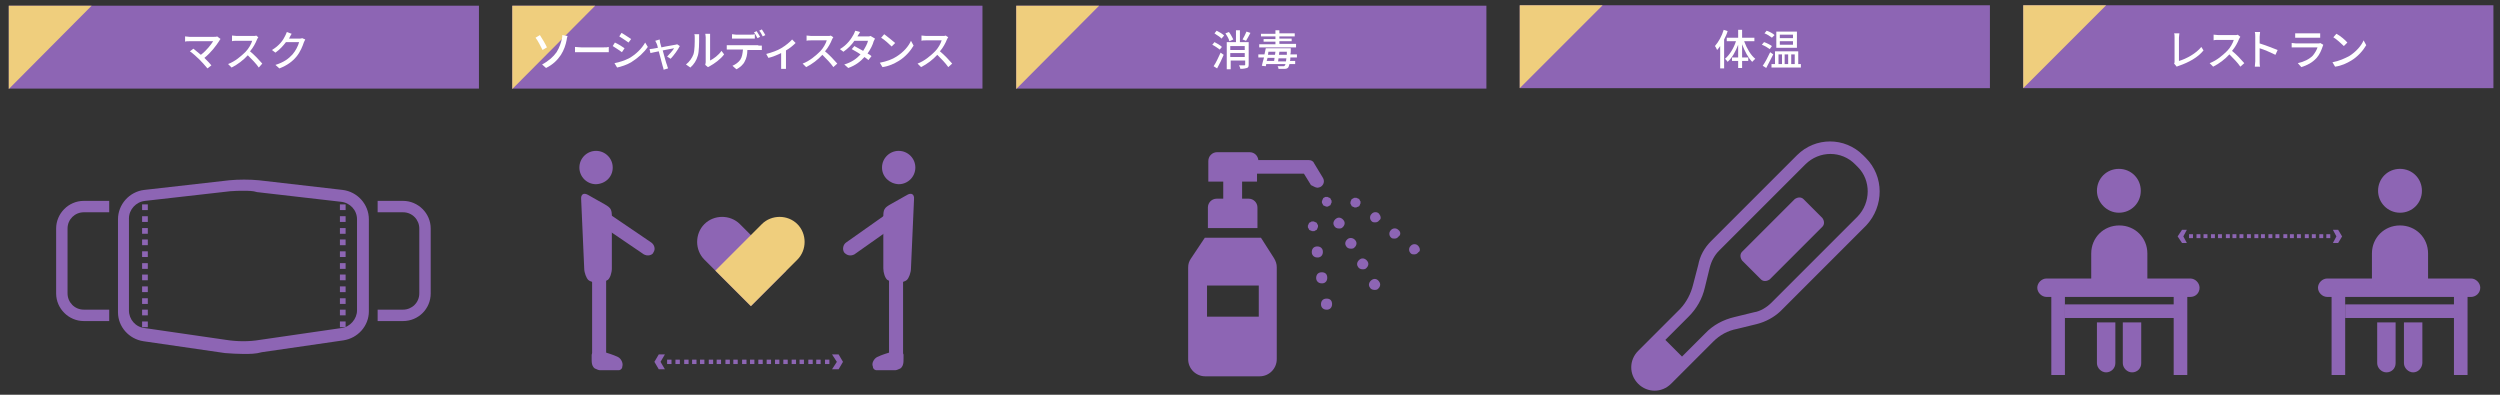
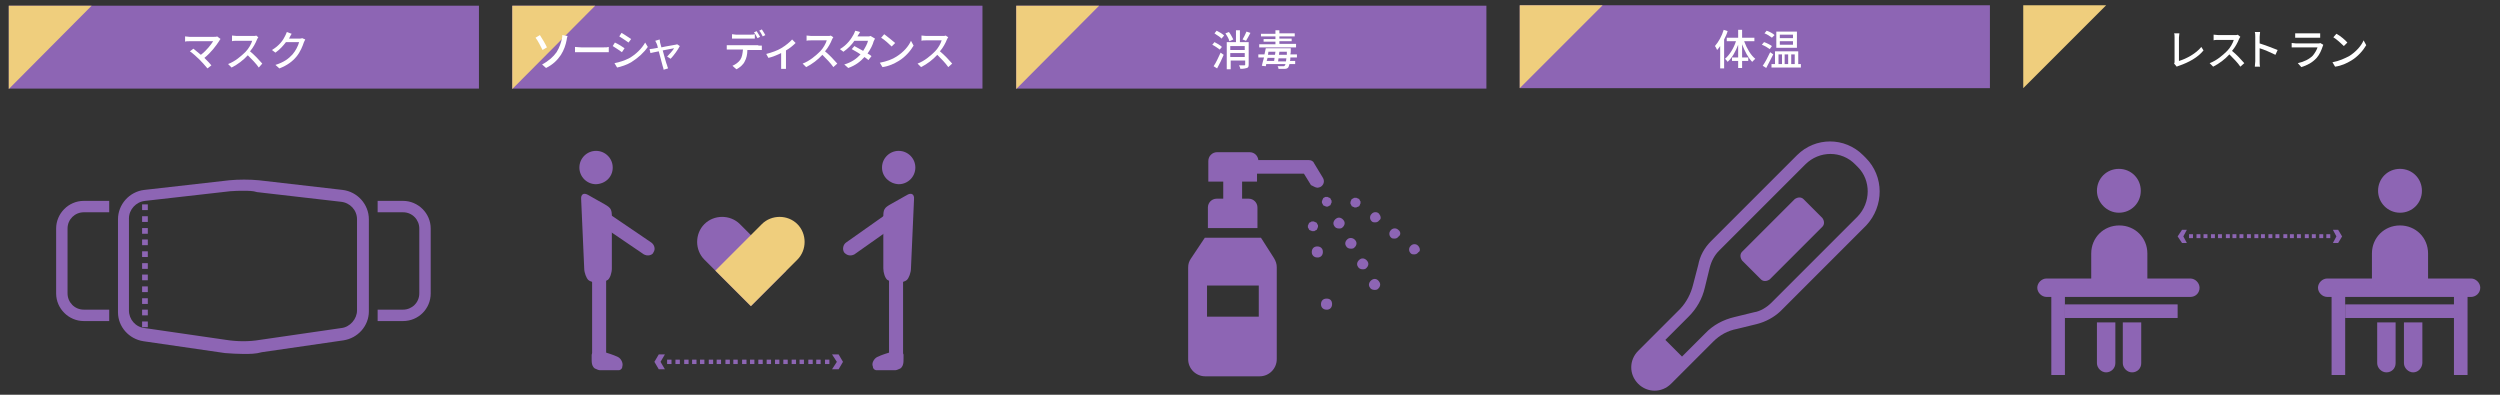
<svg xmlns="http://www.w3.org/2000/svg" version="1.1" id="レイヤー_1" x="0px" y="0px" viewBox="0 0 570 90" style="enable-background:new 0 0 570 90;" xml:space="preserve">
  <rect x="0" y="0" width="570" height="90" fill="#333333" stroke="none" />
  <style type="text/css">
	.st0{fill:#8D65B4;}
	.st1{fill:#EFCE7D;}
	.st2{enable-background:new    ;}
	.st3{fill:#FFFFFF;}
</style>
  <rect x="2" y="1.3" class="st0" width="107.2" height="18.9" />
  <polygon class="st1" points="2,1.3 2,20.3 20.9,1.3 " />
  <g class="st2">
    <path class="st3" d="M50.3,8.9C50.1,9,50.1,9.2,50,9.3c-0.7,1.1-1.9,2.7-3.4,3.9c0.6,0.6,1.2,1.2,1.6,1.7l-0.9,0.7   c-0.4-0.5-1.2-1.4-1.8-2c-0.6-0.6-1.6-1.5-2.2-1.9l0.8-0.6c0.4,0.3,1.1,0.9,1.7,1.4c1.3-1,2.3-2.3,2.8-3.1h-5.4c-0.4,0-0.8,0-1,0.1   V8.3c0.3,0,0.7,0.1,1,0.1h5.6c0.3,0,0.6,0,0.7-0.1L50.3,8.9z" />
  </g>
  <g class="st2">
    <path class="st3" d="M58.9,8.5c-0.1,0.1-0.2,0.3-0.3,0.5c-0.3,0.8-0.9,1.9-1.6,2.7c1,0.8,2.2,2.1,2.8,2.8L59,15.4   c-0.6-0.9-1.6-1.9-2.5-2.8c-1,1.1-2.3,2.1-3.7,2.8l-0.8-0.8c1.6-0.6,3-1.8,4-2.8c0.7-0.7,1.3-1.8,1.5-2.5h-3.5   c-0.4,0-0.9,0-1.1,0.1V8.1c0.2,0,0.8,0.1,1.1,0.1h3.6c0.4,0,0.7,0,0.8-0.1L58.9,8.5z" />
  </g>
  <g class="st2">
    <path class="st3" d="M69.6,9c-0.1,0.2-0.2,0.4-0.3,0.6c-0.3,0.9-0.8,2.2-1.7,3.3c-0.9,1.1-2.1,2-3.9,2.7l-0.9-0.8   c1.9-0.6,3-1.4,3.9-2.4c0.7-0.8,1.3-2,1.5-2.8h-3c-0.6,0.8-1.4,1.7-2.4,2.4l-0.8-0.6c1.7-1,2.6-2.3,3-3.2c0.1-0.2,0.3-0.6,0.4-0.9   l1.1,0.4c-0.2,0.3-0.4,0.7-0.5,0.9c0,0.1-0.1,0.2-0.1,0.2h2.3c0.3,0,0.5,0,0.7-0.1L69.6,9z" />
  </g>
  <g>
    <path class="st0" d="M55.5,80.7c-1.3,0-2.8-0.1-4.2-0.2l-18.6-2.7c-3.3-0.5-5.8-3.3-5.8-6.6V50c0-3.4,2.6-6.3,6-6.7l19.4-2.2   c2.2-0.2,4.5-0.2,6.7,0l19.1,2.2c3.4,0.4,6,3.3,6,6.7v21c0,3.3-2.5,6.1-5.8,6.6l-18.6,2.7C58.3,80.7,57,80.7,55.5,80.7 M55.6,43.5   c-1,0-2.1,0-3.1,0.1l-19.4,2.2c-2.1,0.2-3.7,2-3.7,4v21c0,2,1.5,3.8,3.6,4l18.6,2.7c2.6,0.4,5.2,0.4,7.6,0l18.6-2.7   c2-0.2,3.6-2.1,3.6-4V50c0-2.1-1.6-3.8-3.7-4l-19.1-2.2C57.7,43.5,56.6,43.5,55.6,43.5" />
    <rect x="32.4" y="44.6" class="st0" width="1.3" height="0.6" />
    <path class="st0" d="M33.7,74.6h-1.3v-1.3h1.3V74.6z M33.7,71.9h-1.3v-1.3h1.3V71.9z M33.7,69.3h-1.3v-1.3h1.3V69.3z M33.7,66.6   h-1.3v-1.3h1.3V66.6z M33.7,63.9h-1.3v-1.3h1.3V63.9z M33.7,61.3h-1.3V60h1.3V61.3z M33.7,58.6h-1.3v-1.3h1.3V58.6z M33.7,55.9   h-1.3v-1.3h1.3V55.9z M33.7,53.3h-1.3V52h1.3V53.3z M33.7,50.6h-1.3v-1.3h1.3V50.6z M33.7,47.9h-1.3v-1.3h1.3V47.9z" />
    <rect x="32.4" y="75.9" class="st0" width="1.3" height="0.6" />
    <rect x="77.6" y="44.6" class="st0" width="1.3" height="0.6" />
-     <path class="st0" d="M78.8,74.6h-1.3v-1.3h1.3V74.6z M78.8,71.9h-1.3v-1.3h1.3V71.9z M78.8,69.3h-1.3v-1.3h1.3V69.3z M78.8,66.6   h-1.3v-1.3h1.3V66.6z M78.8,63.9h-1.3v-1.3h1.3V63.9z M78.8,61.3h-1.3V60h1.3V61.3z M78.8,58.6h-1.3v-1.3h1.3V58.6z M78.8,55.9   h-1.3v-1.3h1.3V55.9z M78.8,53.3h-1.3V52h1.3V53.3z M78.8,50.6h-1.3v-1.3h1.3V50.6z M78.8,47.9h-1.3v-1.3h1.3V47.9z" />
    <rect x="77.6" y="75.9" class="st0" width="1.3" height="0.6" />
    <path class="st0" d="M24.9,73.2h-5.8c-3.4,0-6.3-2.8-6.3-6.3V52.1c0-3.4,2.8-6.3,6.3-6.3h5.8v2.6h-5.8c-2,0-3.7,1.6-3.7,3.7v14.8   c0,2,1.6,3.7,3.7,3.7h5.8V73.2z" />
    <path class="st0" d="M91.9,73.2h-5.8v-2.6h5.8c2,0,3.7-1.6,3.7-3.7V52.1c0-2-1.6-3.7-3.7-3.7h-5.8v-2.6h5.8c3.4,0,6.3,2.8,6.3,6.3   v14.8C98.2,70.4,95.4,73.2,91.9,73.2" />
  </g>
  <g>
    <path class="st0" d="M179.3,61.7l-8.1,8.1l-10.6-10.6c-2.2-2.2-2.2-5.9,0-8.1c2.2-2.2,5.9-2.2,8.1,0L179.3,61.7z" />
    <path class="st1" d="M171.2,69.8l-8.1-8.1l10.6-10.6c2.2-2.2,5.9-2.2,8.1,0c2.2,2.2,2.2,5.9,0,8.1L171.2,69.8z" />
    <path class="st0" d="M139.7,38.2c0-2.1-1.7-3.8-3.8-3.8c-2.1,0-3.8,1.7-3.8,3.8c0,2.1,1.7,3.8,3.8,3.8   C138.1,41.9,139.7,40.3,139.7,38.2" />
    <path class="st0" d="M139.5,49.4c0-1.6-0.2-2-1.6-2.8l-3.9-2.2c-0.9-0.5-1.6-0.1-1.5,1l0.7,15.8c0,1,0.5,2.2,0.9,2.6   c0.4,0.4,1.5,0.7,2.2,0.7c0.9,0,1.8-0.4,2.3-0.7c0.5-0.4,0.9-1.6,0.9-2.6V49.4z" />
    <path class="st0" d="M148.1,58.2c-0.5,0.1-0.9,0-1.3-0.2l-10.3-7c-0.7-0.5-1-1.5-0.5-2.2c0.5-0.7,1.5-1,2.2-0.5l10.3,7   c0.7,0.5,1,1.5,0.5,2.2C148.9,57.9,148.5,58.1,148.1,58.2" />
    <path class="st0" d="M136.6,83.4c-0.9,0-1.6-0.7-1.6-1.6v-19c0-0.9,0.7-1.6,1.6-1.6c0.9,0,1.6,0.7,1.6,1.6v19   C138.2,82.8,137.4,83.4,136.6,83.4" />
    <path class="st0" d="M140.9,81.4c-1-0.5-2.7-1-2.7-1h-0.1h-2.7c-0.2,0-0.5,0.2-0.5,0.5v1.3c0,1.1,0.4,1.6,0.7,1.8   c0.4,0.2,0.9,0.4,1.1,0.4c0,0,1.7,0,2.9,0c0.9,0,1.3,0,1.6,0c0.4-0.1,0.7-0.4,0.7-0.9C142.1,82.9,141.7,81.8,140.9,81.4" />
    <path class="st0" d="M201.1,38.2c0-2.1,1.7-3.8,3.8-3.8c2.1,0,3.8,1.7,3.8,3.8c0,2.1-1.7,3.8-3.8,3.8   C202.8,41.9,201.1,40.3,201.1,38.2" />
    <path class="st0" d="M201.4,49.4c0-1.6,0.2-2,1.6-2.8l3.9-2.2c0.9-0.5,1.6-0.1,1.5,1l-0.7,15.8c0,1-0.5,2.2-0.9,2.6   c-0.4,0.4-1.5,0.7-2.2,0.7c-0.9,0-1.8-0.4-2.3-0.7c-0.5-0.4-0.9-1.6-0.9-2.6V49.4z" />
    <path class="st0" d="M193.5,58.2c0.5,0.1,0.9,0,1.3-0.2l10.2-7.2c0.7-0.5,0.9-1.6,0.4-2.3c-0.5-0.7-1.6-0.9-2.3-0.4l-10.2,7.2   c-0.7,0.5-0.9,1.6-0.4,2.3C192.8,57.9,193.1,58.1,193.5,58.2" />
    <path class="st0" d="M204.3,83.4c0.9,0,1.6-0.7,1.6-1.6v-19c0-0.9-0.7-1.6-1.6-1.6s-1.6,0.7-1.6,1.6v19   C202.7,82.8,203.5,83.4,204.3,83.4" />
    <path class="st0" d="M200,81.4c1-0.5,2.7-1,2.7-1h0.1h2.7c0.2,0,0.5,0.2,0.5,0.5v1.3c0,1.1-0.4,1.6-0.7,1.8   c-0.4,0.2-0.9,0.4-1.1,0.4c0,0-1.7,0-2.9,0c-0.9,0-1.3,0-1.6,0c-0.4-0.1-0.7-0.4-0.7-0.9C198.7,82.9,199.2,81.8,200,81.4" />
    <path class="st0" d="M189.1,83h-1v-1h1V83z M187.1,83h-1v-1h1V83z M185.3,83h-1v-1h1V83z M183.3,83h-1v-1h1V83z M181.5,83h-1v-1h1   V83z M179.6,83h-1v-1h1V83z M177.7,83h-1v-1h1V83z M175.8,83h-1v-1h1V83z M173.9,83h-1v-1h1V83z M172,83h-1v-1h1V83z M170.2,83h-1   v-1h1V83z M168.2,83h-1v-1h1V83z M166.4,83h-1v-1h1V83z M164.4,83h-1v-1h1V83z M162.6,83h-1v-1h1V83z M160.6,83h-1v-1h1V83z    M158.8,83h-1v-1h1V83z M157,83h-1v-1h1V83z M155,83h-1v-1h1V83z M153.1,83h-1v-1h1V83z" />
    <polygon class="st0" points="151.6,80.8 150.2,80.8 149.2,82.5 150.2,84.2 151.6,84.2 150.6,82.5  " />
    <polygon class="st0" points="189.7,80.8 191.2,80.8 192.2,82.5 191.2,84.2 189.7,84.2 190.8,82.5  " />
  </g>
  <rect x="116.8" y="1.3" class="st0" width="107.2" height="18.9" />
  <polygon class="st1" points="116.8,1.3 116.8,20.3 135.7,1.3 " />
  <g class="st2">
    <path class="st3" d="M123.1,8c0.4,0.6,1.3,2.1,1.6,2.8l-1,0.6c-0.4-0.8-1.1-2.2-1.6-2.8L123.1,8z M126.9,11.9c0.7-1.1,1-2.2,1.2-3   c0.1-0.3,0.1-0.7,0.1-0.9l1.2,0.2c-0.1,0.3-0.2,0.7-0.2,0.9c-0.2,1.1-0.6,2.3-1.3,3.4c-0.8,1.2-1.8,2.2-3.4,3l-0.9-0.8   C125.1,13.9,126.2,12.9,126.9,11.9z" />
  </g>
  <g class="st2">
    <path class="st3" d="M131.1,10.7c0.3,0,0.9,0.1,1.4,0.1h5.2c0.5,0,0.8,0,1.1-0.1v1.2c-0.2,0-0.6,0-1.1,0h-5.2c-0.5,0-1.1,0-1.4,0   V10.7z" />
  </g>
  <g class="st2">
    <path class="st3" d="M142.4,11l-0.6,0.9c-0.5-0.4-1.5-1-2.1-1.4l0.5-0.8C140.9,10,142,10.7,142.4,11z M143.4,13.3   c1.6-0.9,2.9-2.2,3.7-3.6l0.6,1c-0.9,1.3-2.2,2.5-3.8,3.5c-1,0.6-2.3,1-3.2,1.2l-0.6-1C141.2,14.2,142.4,13.8,143.4,13.3z    M143.9,8.9l-0.6,0.8c-0.5-0.4-1.5-1-2.1-1.4l0.5-0.8C142.3,7.8,143.4,8.6,143.9,8.9z" />
  </g>
  <g class="st2">
    <path class="st3" d="M152.1,12.9c0.5-0.5,1.3-1.4,1.6-1.9c-0.2,0-1.4,0.3-2.6,0.5c0.4,1.4,0.8,3,1,3.4c0,0.2,0.2,0.5,0.2,0.7   l-1,0.3c0-0.2-0.1-0.5-0.2-0.8c-0.1-0.5-0.6-2.1-0.9-3.4c-0.9,0.2-1.6,0.3-1.9,0.4l-0.2-0.9c0.3,0,0.5-0.1,0.8-0.1   c0.1,0,0.5-0.1,1.1-0.2c-0.1-0.5-0.2-0.8-0.3-1c-0.1-0.2-0.2-0.4-0.3-0.6l1-0.3c0,0.2,0.1,0.4,0.1,0.7l0.3,1.1   c1.3-0.3,2.8-0.5,3.2-0.6c0.1,0,0.3-0.1,0.4-0.1l0.6,0.4c-0.4,0.8-1.4,2.2-2.1,2.9L152.1,12.9z" />
  </g>
  <g class="st2">
-     <path class="st3" d="M156.4,14.7c0.8-0.6,1.4-1.5,1.7-2.3c0.3-0.9,0.3-2.7,0.3-3.8c0-0.3,0-0.6-0.1-0.8h1.1c0,0.1,0,0.4,0,0.8   c0,1.1,0,3.2-0.3,4.1c-0.3,1.1-0.9,2-1.7,2.7L156.4,14.7z M160.8,14.8c0-0.2,0.1-0.4,0.1-0.6V8.5c0-0.4-0.1-0.7-0.1-0.8h1.1   c0,0.1,0,0.4,0,0.8v5.3c0.8-0.4,1.9-1.2,2.6-2.2l0.6,0.8c-0.8,1.1-2.2,2.1-3.3,2.7c-0.2,0.1-0.3,0.2-0.4,0.2L160.8,14.8z" />
-   </g>
+     </g>
  <g class="st2">
    <path class="st3" d="M172.9,10.4c0.2,0,0.6,0,0.8,0v1c-0.2,0-0.6,0-0.8,0h-2.5c0,1-0.2,1.9-0.6,2.6c-0.3,0.7-1.1,1.4-1.9,1.8   L167,15c0.7-0.3,1.4-0.8,1.8-1.4c0.4-0.6,0.5-1.4,0.6-2.3h-2.8c-0.3,0-0.6,0-0.9,0v-1c0.3,0,0.6,0,0.9,0H172.9z M167.8,8.8   c-0.3,0-0.7,0-0.9,0v-1c0.3,0,0.6,0.1,0.9,0.1h3.3c0.3,0,0.7,0,1-0.1v1c-0.3,0-0.7,0-1,0H167.8z M172.7,8.7c-0.2-0.4-0.5-1-0.8-1.3   l0.6-0.3c0.2,0.3,0.6,0.9,0.8,1.3L172.7,8.7z M173.7,6.7c0.3,0.4,0.6,1,0.8,1.3l-0.6,0.3c-0.2-0.4-0.5-1-0.8-1.3L173.7,6.7z" />
  </g>
  <g class="st2">
    <path class="st3" d="M181.4,9.8c-0.5,0.5-1.3,1.2-2.2,1.7v3.3c0,0.3,0,0.8,0,0.9h-1.1c0-0.2,0-0.6,0-0.9v-2.7   c-0.8,0.4-2,0.9-2.9,1.1l-0.5-0.9c1.2-0.3,2.6-0.8,3.4-1.3c1-0.6,2-1.4,2.5-2L181.4,9.8z" />
  </g>
  <g class="st2">
    <path class="st3" d="M190,8.5c-0.1,0.1-0.2,0.3-0.3,0.5c-0.3,0.8-0.9,1.9-1.6,2.7c1,0.8,2.2,2.1,2.8,2.8l-0.9,0.8   c-0.6-0.9-1.6-1.9-2.5-2.8c-1,1.1-2.3,2.1-3.7,2.8l-0.8-0.8c1.6-0.6,3-1.8,4-2.8c0.7-0.7,1.3-1.8,1.5-2.5h-3.5   c-0.4,0-0.9,0-1.1,0.1V8.1c0.2,0,0.8,0.1,1.1,0.1h3.6c0.4,0,0.7,0,0.8-0.1L190,8.5z" />
  </g>
  <g class="st2">
    <path class="st3" d="M199.5,8.8c-0.1,0.2-0.2,0.4-0.3,0.6c-0.2,0.8-0.7,1.8-1.4,2.8c0.4,0.2,0.7,0.4,0.9,0.6l-0.7,0.9   c-0.2-0.2-0.5-0.4-0.9-0.7c-0.9,1-2,1.9-3.7,2.5l-0.9-0.8c1.7-0.5,2.9-1.4,3.7-2.3c-0.7-0.5-1.5-0.9-2-1.2l0.6-0.7   c0.5,0.3,1.3,0.7,2,1.1c0.5-0.8,1-1.7,1.1-2.3h-3.1c-0.6,0.9-1.5,1.8-2.5,2.5l-0.8-0.6c1.7-1,2.6-2.4,3.1-3.3   c0.1-0.2,0.3-0.6,0.4-0.9l1.1,0.3c-0.2,0.3-0.4,0.7-0.5,0.8l-0.1,0.2h2.3c0.3,0,0.5,0,0.7-0.1L199.5,8.8z" />
  </g>
  <g class="st2">
    <path class="st3" d="M204.4,12.9c1.6-1,2.8-2.4,3.3-3.6l0.6,1.1c-0.7,1.2-1.9,2.6-3.4,3.5c-1,0.6-2.2,1.2-3.7,1.4l-0.6-1   C202.2,14,203.5,13.5,204.4,12.9z M204.1,9.8l-0.8,0.8c-0.5-0.5-1.7-1.6-2.4-2l0.7-0.8C202.3,8.3,203.5,9.3,204.1,9.8z" />
  </g>
  <g class="st2">
    <path class="st3" d="M216.2,8.5c-0.1,0.1-0.2,0.3-0.3,0.5c-0.3,0.8-0.9,1.9-1.6,2.7c1,0.8,2.2,2.1,2.8,2.8l-0.9,0.8   c-0.6-0.9-1.6-1.9-2.5-2.8c-1,1.1-2.3,2.1-3.7,2.8l-0.8-0.8c1.6-0.6,3-1.8,4-2.8c0.7-0.7,1.3-1.8,1.5-2.5h-3.5   c-0.4,0-0.9,0-1.1,0.1V8.1c0.2,0,0.8,0.1,1.1,0.1h3.6c0.4,0,0.7,0,0.8-0.1L216.2,8.5z" />
  </g>
  <rect x="231.7" y="1.3" class="st0" width="107.2" height="18.9" />
  <polygon class="st1" points="231.7,1.3 231.7,20.3 250.6,1.3 " />
  <g class="st2">
    <path class="st3" d="M278.1,11.3c-0.4-0.3-1.1-0.8-1.7-1.1l0.5-0.6c0.6,0.3,1.3,0.7,1.7,1.1L278.1,11.3z M276.7,15.1   c0.5-0.7,1.1-2,1.6-3.1l0.7,0.5c-0.4,1-1,2.2-1.5,3.1L276.7,15.1z M277.4,7c0.6,0.3,1.3,0.7,1.7,1.1l-0.6,0.7   c-0.3-0.4-1.1-0.8-1.6-1.2L277.4,7z M280.3,9.4c-0.1-0.5-0.5-1.2-0.9-1.8l0.8-0.3c0.4,0.5,0.8,1.3,1,1.7L280.3,9.4z M284.7,14.7   c0,0.5-0.1,0.7-0.4,0.8c-0.3,0.1-0.8,0.2-1.5,0.2c0-0.2-0.2-0.6-0.3-0.8c0.5,0,1,0,1.2,0c0.1,0,0.2,0,0.2-0.2v-0.9h-3.3v2h-0.9V9.6   h2.1V6.9h0.9v2.7h2V14.7z M280.5,10.5v0.9h3.3v-0.9H280.5z M283.8,13v-0.9h-3.3V13H283.8z M285.1,7.5c-0.3,0.6-0.7,1.3-1,1.8   L283.3,9c0.3-0.5,0.7-1.3,0.9-1.8L285.1,7.5z" />
  </g>
  <g class="st2">
    <path class="st3" d="M294.2,13.2c0,0.3,0,0.5-0.1,0.7h1.2v0.7H294c-0.1,0.4-0.2,0.7-0.3,0.8c-0.2,0.2-0.4,0.3-0.8,0.3   c-0.3,0-0.8,0-1.4,0c0-0.2-0.1-0.5-0.2-0.6c0.5,0,1,0,1.2,0c0.2,0,0.3,0,0.4-0.1c0.1-0.1,0.1-0.2,0.2-0.4h-4.4   c0,0.2-0.1,0.4-0.1,0.5l-0.9-0.1c0.1-0.5,0.3-1.2,0.5-1.9h-1.3v-0.7h1.4c0.1-0.5,0.2-0.9,0.3-1.4h5.7c0,0,0,0.2,0,0.4   c0,0.4,0,0.7-0.1,1h1.5v0.7H294.2z M295.4,10.8h-8.3v-0.7h3.7V9.5h-2.7V8.9h2.7V8.3h-3.3V7.7h3.3V6.9h0.9v0.7h3.5v0.7h-3.5v0.5h2.8   v0.6h-2.8v0.6h3.8V10.8z M289,13.2c-0.1,0.3-0.1,0.5-0.2,0.7h1.7c0-0.2,0.1-0.5,0.1-0.7H289z M289.1,12.5h1.6   c0-0.2,0.1-0.5,0.1-0.7h-1.6L289.1,12.5z M293.2,14c0-0.2,0.1-0.5,0.1-0.7h-1.8c0,0.3-0.1,0.5-0.1,0.7H293.2z M293.4,12.5   c0-0.2,0-0.4,0-0.7h-1.7c0,0.2-0.1,0.5-0.1,0.7H293.4z" />
  </g>
  <g>
    <path class="st0" d="M300.4,42.8c0.2,0,0.5-0.1,0.7-0.2c0.7-0.4,1-1.3,0.5-2.1l-2-3.3c-0.2-0.5-0.7-0.7-1.2-0.7h-11.5   c-0.1-1-0.9-1.8-2-1.8h-7.4c-1.1,0-2,0.9-2,2v4.7h3.4v3.9h-1.5c-1.1,0-2,0.9-2,2v4.7h11.3v-4.7c0-1.1-0.9-2-2-2h-1.5v-3.9h3.4v-1.8   l0,0h10.7l1.6,2.6C299.4,42.4,299.9,42.8,300.4,42.8" />
    <path class="st0" d="M287.5,54.2h-12.8l-3.2,4.8c-0.4,0.6-0.6,1.2-0.6,2v20.9c0,2.2,1.8,3.9,3.9,3.9h12.4c2.2,0,3.9-1.8,3.9-3.9   V60.9c0-0.7-0.2-1.3-0.6-2L287.5,54.2z M287,72.2h-11.8v-7.1H287V72.2z" />
    <path class="st0" d="M301.7,45.2c0,0-0.1,0.1-0.1,0.2c0,0.1-0.1,0.1-0.1,0.2c0,0.1,0,0.1-0.1,0.2c0,0.1,0,0.1,0,0.2   c0,0.1,0,0.1,0,0.2c0,0.1,0,0.1,0.1,0.2c0,0.1,0.1,0.1,0.1,0.2c0,0.1,0.1,0.1,0.1,0.2c0,0,0.1,0.1,0.2,0.1c0.1,0,0.1,0.1,0.2,0.1   s0.1,0,0.2,0.1c0.1,0,0.1,0,0.2,0c0.1,0,0.1,0,0.2,0c0.1,0,0.1,0,0.2-0.1c0.1,0,0.1-0.1,0.2-0.1s0.1-0.1,0.2-0.1   c0,0,0.1-0.1,0.1-0.2c0-0.1,0.1-0.1,0.1-0.2c0-0.1,0-0.1,0.1-0.2c0-0.1,0-0.1,0-0.2c0-0.1,0-0.1,0-0.2c0-0.1,0-0.1-0.1-0.2   c0-0.1-0.1-0.1-0.1-0.2c0-0.1-0.1-0.1-0.1-0.2c0,0-0.1-0.1-0.2-0.1c-0.1,0-0.1-0.1-0.2-0.1c-0.1,0-0.1,0-0.2-0.1   c-0.1,0-0.4,0-0.5,0c-0.1,0-0.1,0-0.2,0.1c-0.1,0-0.1,0.1-0.2,0.1S301.7,45.2,301.7,45.2" />
    <path class="st0" d="M304.7,49.8c-0.6,0.4-0.9,1.1-0.5,1.7c0.2,0.4,0.6,0.6,1.1,0.6c0.2,0,0.4,0,0.6-0.1c0.6-0.4,0.9-1.1,0.5-1.7   C306,49.7,305.3,49.4,304.7,49.8" />
    <path class="st0" d="M310.1,59.1c-0.6,0.4-0.9,1.1-0.5,1.7c0.2,0.4,0.6,0.6,1.1,0.6c0.2,0,0.4,0,0.6-0.1c0.6-0.4,0.9-1.1,0.5-1.7   C311.4,59,310.7,58.7,310.1,59.1" />
    <path class="st0" d="M307.4,54.4c-0.6,0.4-0.9,1.1-0.5,1.7c0.2,0.4,0.6,0.6,1.1,0.6c0.2,0,0.4,0,0.6-0.1c0.6-0.4,0.9-1.1,0.5-1.7   C308.7,54.3,308,54.1,307.4,54.4" />
    <path class="st0" d="M312.8,63.8c-0.6,0.4-0.9,1.1-0.5,1.7c0.2,0.4,0.6,0.6,1.1,0.6c0.2,0,0.4,0,0.6-0.1c0.6-0.4,0.9-1.1,0.5-1.7   C314.1,63.6,313.4,63.4,312.8,63.8" />
    <path class="st0" d="M309.7,47.1c0.1,0,0.1-0.1,0.2-0.1c0,0,0.1-0.1,0.1-0.2c0-0.1,0.1-0.1,0.1-0.2c0-0.1,0-0.1,0.1-0.2   c0-0.1,0-0.1,0-0.2c0-0.1,0-0.1,0-0.2c0-0.1,0-0.1-0.1-0.2c0-0.1-0.1-0.1-0.1-0.2c0-0.1-0.1-0.1-0.1-0.2c0,0-0.1-0.1-0.2-0.1   s-0.1-0.1-0.2-0.1s-0.1,0-0.2-0.1c-0.1,0-0.4,0-0.5,0s-0.1,0-0.2,0.1c-0.1,0-0.1,0.1-0.2,0.1c-0.1,0-0.1,0.1-0.2,0.1   c0,0-0.1,0.1-0.1,0.2c0,0.1-0.1,0.1-0.1,0.2c0,0.1,0,0.1-0.1,0.2c0,0.1,0,0.1,0,0.2c0,0.1,0,0.1,0,0.2c0,0.1,0,0.1,0.1,0.2   c0,0.1,0.1,0.1,0.1,0.2c0,0.1,0.1,0.1,0.1,0.2c0,0,0.1,0.1,0.2,0.1s0.1,0.1,0.2,0.1s0.1,0,0.2,0.1c0.1,0,0.1,0,0.2,0   c0.1,0,0.1,0,0.2,0s0.1,0,0.2-0.1C309.6,47.2,309.7,47.1,309.7,47.1" />
    <path class="st0" d="M318.8,52.4c-0.5-0.5-1.3-0.4-1.7,0.1c-0.5,0.5-0.4,1.3,0.1,1.7c0.2,0.2,0.5,0.2,0.7,0.2c0.4,0,0.7-0.1,1-0.5   C319.4,53.6,319.4,52.8,318.8,52.4" />
    <path class="st0" d="M314.4,48.7c-0.5-0.5-1.3-0.4-1.7,0.1c-0.5,0.5-0.4,1.3,0.1,1.7c0.2,0.2,0.5,0.2,0.7,0.2c0.4,0,0.7-0.1,1-0.5   C315,49.9,314.8,49.2,314.4,48.7" />
    <path class="st0" d="M323.3,56c-0.5-0.5-1.3-0.4-1.7,0.1c-0.5,0.5-0.4,1.3,0.1,1.7c0.2,0.2,0.5,0.2,0.7,0.2c0.4,0,0.7-0.1,1-0.5   C323.9,57.3,323.8,56.5,323.3,56" />
    <path class="st0" d="M299.6,52.7c0.1,0,0.1,0,0.2-0.1c0.1,0,0.1-0.1,0.2-0.1s0.1-0.1,0.2-0.1c0,0,0.1-0.1,0.1-0.2   c0-0.1,0.1-0.1,0.1-0.2c0-0.1,0-0.1,0.1-0.2c0-0.1,0-0.1,0-0.2c0-0.1,0-0.1,0-0.2c0-0.1,0-0.1-0.1-0.2c0-0.1-0.1-0.1-0.1-0.2   c0-0.1-0.1-0.1-0.1-0.2c0,0-0.1-0.1-0.2-0.1s-0.1-0.1-0.2-0.1c-0.1,0-0.1,0-0.2-0.1c-0.1,0-0.4,0-0.5,0s-0.1,0-0.2,0.1   c-0.1,0-0.1,0.1-0.2,0.1c-0.1,0-0.1,0.1-0.2,0.1c0,0-0.1,0.1-0.1,0.2c0,0.1-0.1,0.1-0.1,0.2c0,0.1,0,0.1-0.1,0.2c0,0.1,0,0.1,0,0.2   c0,0.1,0,0.1,0,0.2c0,0.1,0,0.1,0.1,0.2c0,0.1,0.1,0.1,0.1,0.2c0,0.1,0.1,0.1,0.1,0.2c0,0,0.1,0.1,0.2,0.1s0.1,0.1,0.2,0.1   s0.1,0,0.2,0.1c0.1,0,0.1,0,0.2,0C299.4,52.7,299.5,52.7,299.6,52.7" />
    <path class="st0" d="M302.7,70.6c0.7-0.1,1.1-0.7,1-1.5s-0.7-1.1-1.5-1c-0.7,0.1-1.1,0.7-1,1.5c0.1,0.6,0.6,1,1.2,1   C302.6,70.6,302.6,70.6,302.7,70.6" />
-     <path class="st0" d="M301.6,64.6c0.7-0.1,1.1-0.7,1-1.5s-0.7-1.1-1.5-1c-0.7,0.1-1.1,0.7-1,1.5c0.1,0.6,0.6,1,1.2,1   C301.5,64.6,301.6,64.6,301.6,64.6" />
    <path class="st0" d="M300.6,58.7c0.7-0.1,1.1-0.7,1-1.5c-0.1-0.7-0.7-1.1-1.5-1c-0.7,0.1-1.1,0.7-1,1.5c0.1,0.6,0.6,1,1.2,1   C300.5,58.7,300.5,58.7,300.6,58.7" />
  </g>
  <rect x="346.5" y="1.2" class="st0" width="107.2" height="18.9" />
  <polygon class="st1" points="346.5,1.2 346.5,20.1 365.4,1.2 " />
  <g class="st2">
    <path class="st3" d="M393.9,7.1c-0.2,0.7-0.5,1.3-0.8,1.9v6.6h-0.9v-5.1c-0.2,0.3-0.5,0.7-0.7,0.9c-0.1-0.2-0.3-0.7-0.5-0.9   c0.8-0.9,1.6-2.3,2-3.7L393.9,7.1z M397.7,9.5c0.6,1.6,1.5,3.1,2.5,3.9c-0.2,0.2-0.5,0.5-0.7,0.7c-0.9-0.9-1.7-2.4-2.3-4v3h1.4v0.8   h-1.4v1.6h-0.9v-1.6h-1.4v-0.8h1.4v-2.9c-0.6,1.6-1.4,3-2.4,3.9c-0.1-0.2-0.4-0.5-0.6-0.7c1-0.8,2-2.4,2.5-4h-2.1V8.6h2.6V6.8h0.9   v1.8h2.8v0.8H397.7z" />
  </g>
  <g class="st2">
    <path class="st3" d="M403.5,11.2c-0.4-0.3-1.2-0.8-1.8-1l0.5-0.6c0.6,0.2,1.4,0.6,1.8,0.9L403.5,11.2z M404.3,12.4   c-0.5,1-1.1,2.1-1.6,3.1l-0.8-0.5c0.5-0.7,1.2-2,1.7-3.1L404.3,12.4z M404,8.6c-0.4-0.3-1.1-0.8-1.7-1l0.5-0.6   c0.6,0.2,1.4,0.6,1.8,1L404,8.6z M410.6,14.6v0.8h-6.7v-0.8h0.8v-2.9h5.3v2.9H410.6z M409.7,10.9H405V7.2h4.7V10.9z M405.5,14.6   h0.8v-2.2h-0.8V14.6z M408.8,7.9h-3v0.8h3V7.9z M408.8,9.4h-3v0.8h3V9.4z M406.9,12.4v2.2h0.8v-2.2H406.9z M408.4,12.4v2.2h0.8   v-2.2H408.4z" />
  </g>
  <g>
    <path class="st0" d="M425.4,36l-0.6-0.6c-4.2-4.2-10.9-4.2-15.1,0L390.1,55c-1.5,1.5-2.5,3.3-2.9,5.4L386,65   c-0.5,2-1.5,3.9-2.9,5.4l-5.8,5.8l-1.3,1.3l-2.5,2.5c-2.1,2.1-2.1,5.4,0,7.5c2.1,2.1,5.4,2.1,7.5,0l2.5-2.5l1.3-1.3l5.8-5.8   c1.5-1.5,3.3-2.5,5.4-2.9l4.5-1.1c2-0.5,3.9-1.5,5.4-2.9l19.6-19.6C429.6,47,429.6,40.2,425.4,36 M423.5,49.4L403.9,69   c-1.1,1.1-2.6,2-4,2.2l-4.5,1.1c-2.5,0.6-4.8,1.8-6.6,3.7l-5.3,5.3l-3.8-3.8l5.3-5.3c1.8-1.8,3.1-4,3.7-6.6l1.1-4.5   c0.4-1.6,1.1-2.9,2.2-4l19.6-19.6c3.2-3.2,8.3-3.2,11.4,0l0.6,0.6C426.6,41.1,426.6,46.2,423.5,49.4" />
    <path class="st0" d="M411.2,45.4c-0.5-0.5-1.3-0.5-2,0l-12,12c-0.5,0.5-0.5,1.3,0,2l4.3,4.3c0.5,0.5,1.3,0.5,2,0l12-12   c0.5-0.5,0.5-1.3,0-2L411.2,45.4z" />
  </g>
-   <rect x="461.3" y="1.2" class="st0" width="107.2" height="18.9" />
  <polygon class="st1" points="461.3,1.2 461.3,20.1 480.2,1.2 " />
  <g class="st2">
    <path class="st3" d="M495.7,14.5c0.1-0.2,0.1-0.3,0.1-0.5V8.6c0-0.3,0-0.8-0.1-1h1.2c0,0.3-0.1,0.6-0.1,1v5.3   c1.7-0.5,3.9-1.7,5.1-3.2l0.5,0.8c-1.3,1.6-3.3,2.7-5.6,3.5c-0.1,0-0.3,0.1-0.5,0.2L495.7,14.5z" />
  </g>
  <g class="st2">
    <path class="st3" d="M510.8,8.4c-0.1,0.1-0.2,0.3-0.3,0.5c-0.3,0.8-0.9,1.9-1.6,2.7c1,0.8,2.2,2.1,2.8,2.8l-0.9,0.8   c-0.6-0.9-1.6-1.9-2.5-2.8c-1,1.1-2.3,2.1-3.7,2.8l-0.8-0.8c1.6-0.6,3-1.8,4-2.8c0.7-0.7,1.3-1.8,1.5-2.5h-3.5   c-0.4,0-0.9,0-1.1,0.1V7.9c0.2,0,0.8,0.1,1.1,0.1h3.6c0.4,0,0.7,0,0.8-0.1L510.8,8.4z" />
  </g>
  <g class="st2">
    <path class="st3" d="M518.8,12.5c-1-0.5-2.6-1.2-3.6-1.5v3c0,0.3,0,0.9,0.1,1.2h-1.2c0-0.3,0.1-0.9,0.1-1.2V8.4   c0-0.3,0-0.8-0.1-1.1h1.2c0,0.3-0.1,0.7-0.1,1.1v1.5c1.3,0.4,3.1,1.1,4.1,1.5L518.8,12.5z" />
  </g>
  <g class="st2">
    <path class="st3" d="M529.7,10.2c0,0.1-0.1,0.3-0.1,0.3c-0.3,0.9-0.7,1.9-1.4,2.7c-1,1.1-2.2,1.7-3.5,2.1l-0.8-0.9   c1.4-0.3,2.6-0.9,3.4-1.7c0.5-0.6,0.9-1.3,1.1-1.9h-4.9c-0.2,0-0.7,0-1,0v-1c0.4,0,0.7,0.1,1,0.1h4.9c0.3,0,0.5,0,0.6-0.1   L529.7,10.2z M523.4,7.6c0.3,0,0.6,0,0.9,0h3.8c0.3,0,0.7,0,0.9,0v1c-0.2,0-0.6,0-1,0h-3.8c-0.3,0-0.6,0-0.9,0V7.6z" />
  </g>
  <g class="st2">
    <path class="st3" d="M535.6,12.8c1.6-1,2.8-2.4,3.3-3.6l0.6,1.1c-0.7,1.2-1.9,2.6-3.4,3.5c-1,0.6-2.2,1.2-3.7,1.4l-0.6-1   C533.4,13.9,534.6,13.3,535.6,12.8z M535.2,9.7l-0.8,0.8c-0.5-0.5-1.7-1.6-2.4-2l0.7-0.8C533.5,8.1,534.7,9.1,535.2,9.7z" />
  </g>
  <g>
    <path class="st0" d="M531.3,54.3h-0.9v-0.9h0.9V54.3z M529.7,54.3h-0.9v-0.9h0.9V54.3z M528,54.3h-0.9v-0.9h0.9V54.3z M526.4,54.3   h-0.9v-0.9h0.9V54.3z M524.6,54.3h-0.9v-0.9h0.9V54.3z M523,54.3h-0.9v-0.9h0.9V54.3z M521.5,54.3h-0.9v-0.9h0.9V54.3z M519.7,54.3   h-0.9v-0.9h0.9V54.3z M518.1,54.3h-0.9v-0.9h0.9V54.3z M516.4,54.3h-0.9v-0.9h0.9V54.3z M514.8,54.3H514v-0.9h0.9V54.3z    M513.2,54.3h-0.9v-0.9h0.9V54.3z M511.5,54.3h-0.9v-0.9h0.9V54.3z M509.9,54.3h-0.9v-0.9h0.9V54.3z M508.2,54.3h-0.7v-0.9h0.9v0.9   H508.2z M506.6,54.3h-0.9v-0.9h0.9V54.3z M505,54.3h-0.9v-0.9h0.9V54.3z M503.3,54.3h-0.9v-0.9h0.9V54.3z M501.7,54.3h-0.9v-0.9   h0.9V54.3z M500,54.3h-0.9v-0.9h0.9V54.3z" />
    <polygon class="st0" points="498.6,52.4 497.5,52.4 496.5,53.9 497.5,55.4 498.6,55.4 497.8,53.9  " />
    <polygon class="st0" points="531.9,52.4 533.1,52.4 534,53.9 533.1,55.4 531.9,55.4 532.7,53.9  " />
    <path class="st0" d="M478.1,43.5c0-2.8,2.2-5,5-5c2.8,0,5,2.2,5,5c0,2.8-2.2,5-5,5C480.4,48.5,478.1,46.2,478.1,43.5" />
    <path class="st0" d="M489.6,66.8v-9c0-3.6-2.8-6.4-6.4-6.4c-3.6,0-6.4,2.8-6.4,6.4v9H489.6z" />
    <path class="st0" d="M499.4,67.7h-32.8c-1.1,0-2.1-1-2.1-2.1c0-1.1,1-2.1,2.1-2.1h32.8c1.1,0,2.1,1,2.1,2.1   C501.5,66.8,500.6,67.7,499.4,67.7" />
    <rect x="467.7" y="67.3" class="st0" width="3.1" height="18.2" />
    <path class="st0" d="M480.2,84.9L480.2,84.9c-1.1,0-2.1-1-2.1-2.1v-9.3h4.2v9.3C482.3,84,481.3,84.9,480.2,84.9" />
    <path class="st0" d="M486.1,84.9L486.1,84.9c-1.1,0-2.1-1-2.1-2.1v-9.3h4.2v9.3C488.2,84,487.3,84.9,486.1,84.9" />
    <rect x="470.7" y="69.4" class="st0" width="25.8" height="3.1" />
-     <rect x="495.6" y="67.3" class="st0" width="3.1" height="18.2" />
    <path class="st0" d="M542.2,43.5c0-2.8,2.2-5,5-5s5,2.2,5,5c0,2.8-2.2,5-5,5S542.2,46.2,542.2,43.5" />
    <path class="st0" d="M553.6,66.8v-9c0-3.6-2.8-6.4-6.4-6.4c-3.6,0-6.4,2.8-6.4,6.4v9H553.6z" />
    <path class="st0" d="M563.4,67.7h-32.8c-1.1,0-2.1-1-2.1-2.1c0-1.1,1-2.1,2.1-2.1h32.8c1.1,0,2.1,1,2.1,2.1   C565.5,66.8,564.5,67.7,563.4,67.7" />
    <rect x="531.6" y="67.3" class="st0" width="3.1" height="18.2" />
    <path class="st0" d="M544.1,84.9L544.1,84.9c-1.1,0-2.1-1-2.1-2.1v-9.3h4.2v9.3C546.2,84,545.3,84.9,544.1,84.9" />
    <path class="st0" d="M550.2,84.9L550.2,84.9c-1.1,0-2.1-1-2.1-2.1v-9.3h4.2v9.3C552.2,84,551.3,84.9,550.2,84.9" />
    <rect x="534.7" y="69.4" class="st0" width="25.8" height="3.1" />
    <rect x="559.5" y="67.3" class="st0" width="3.1" height="18.2" />
  </g>
</svg>